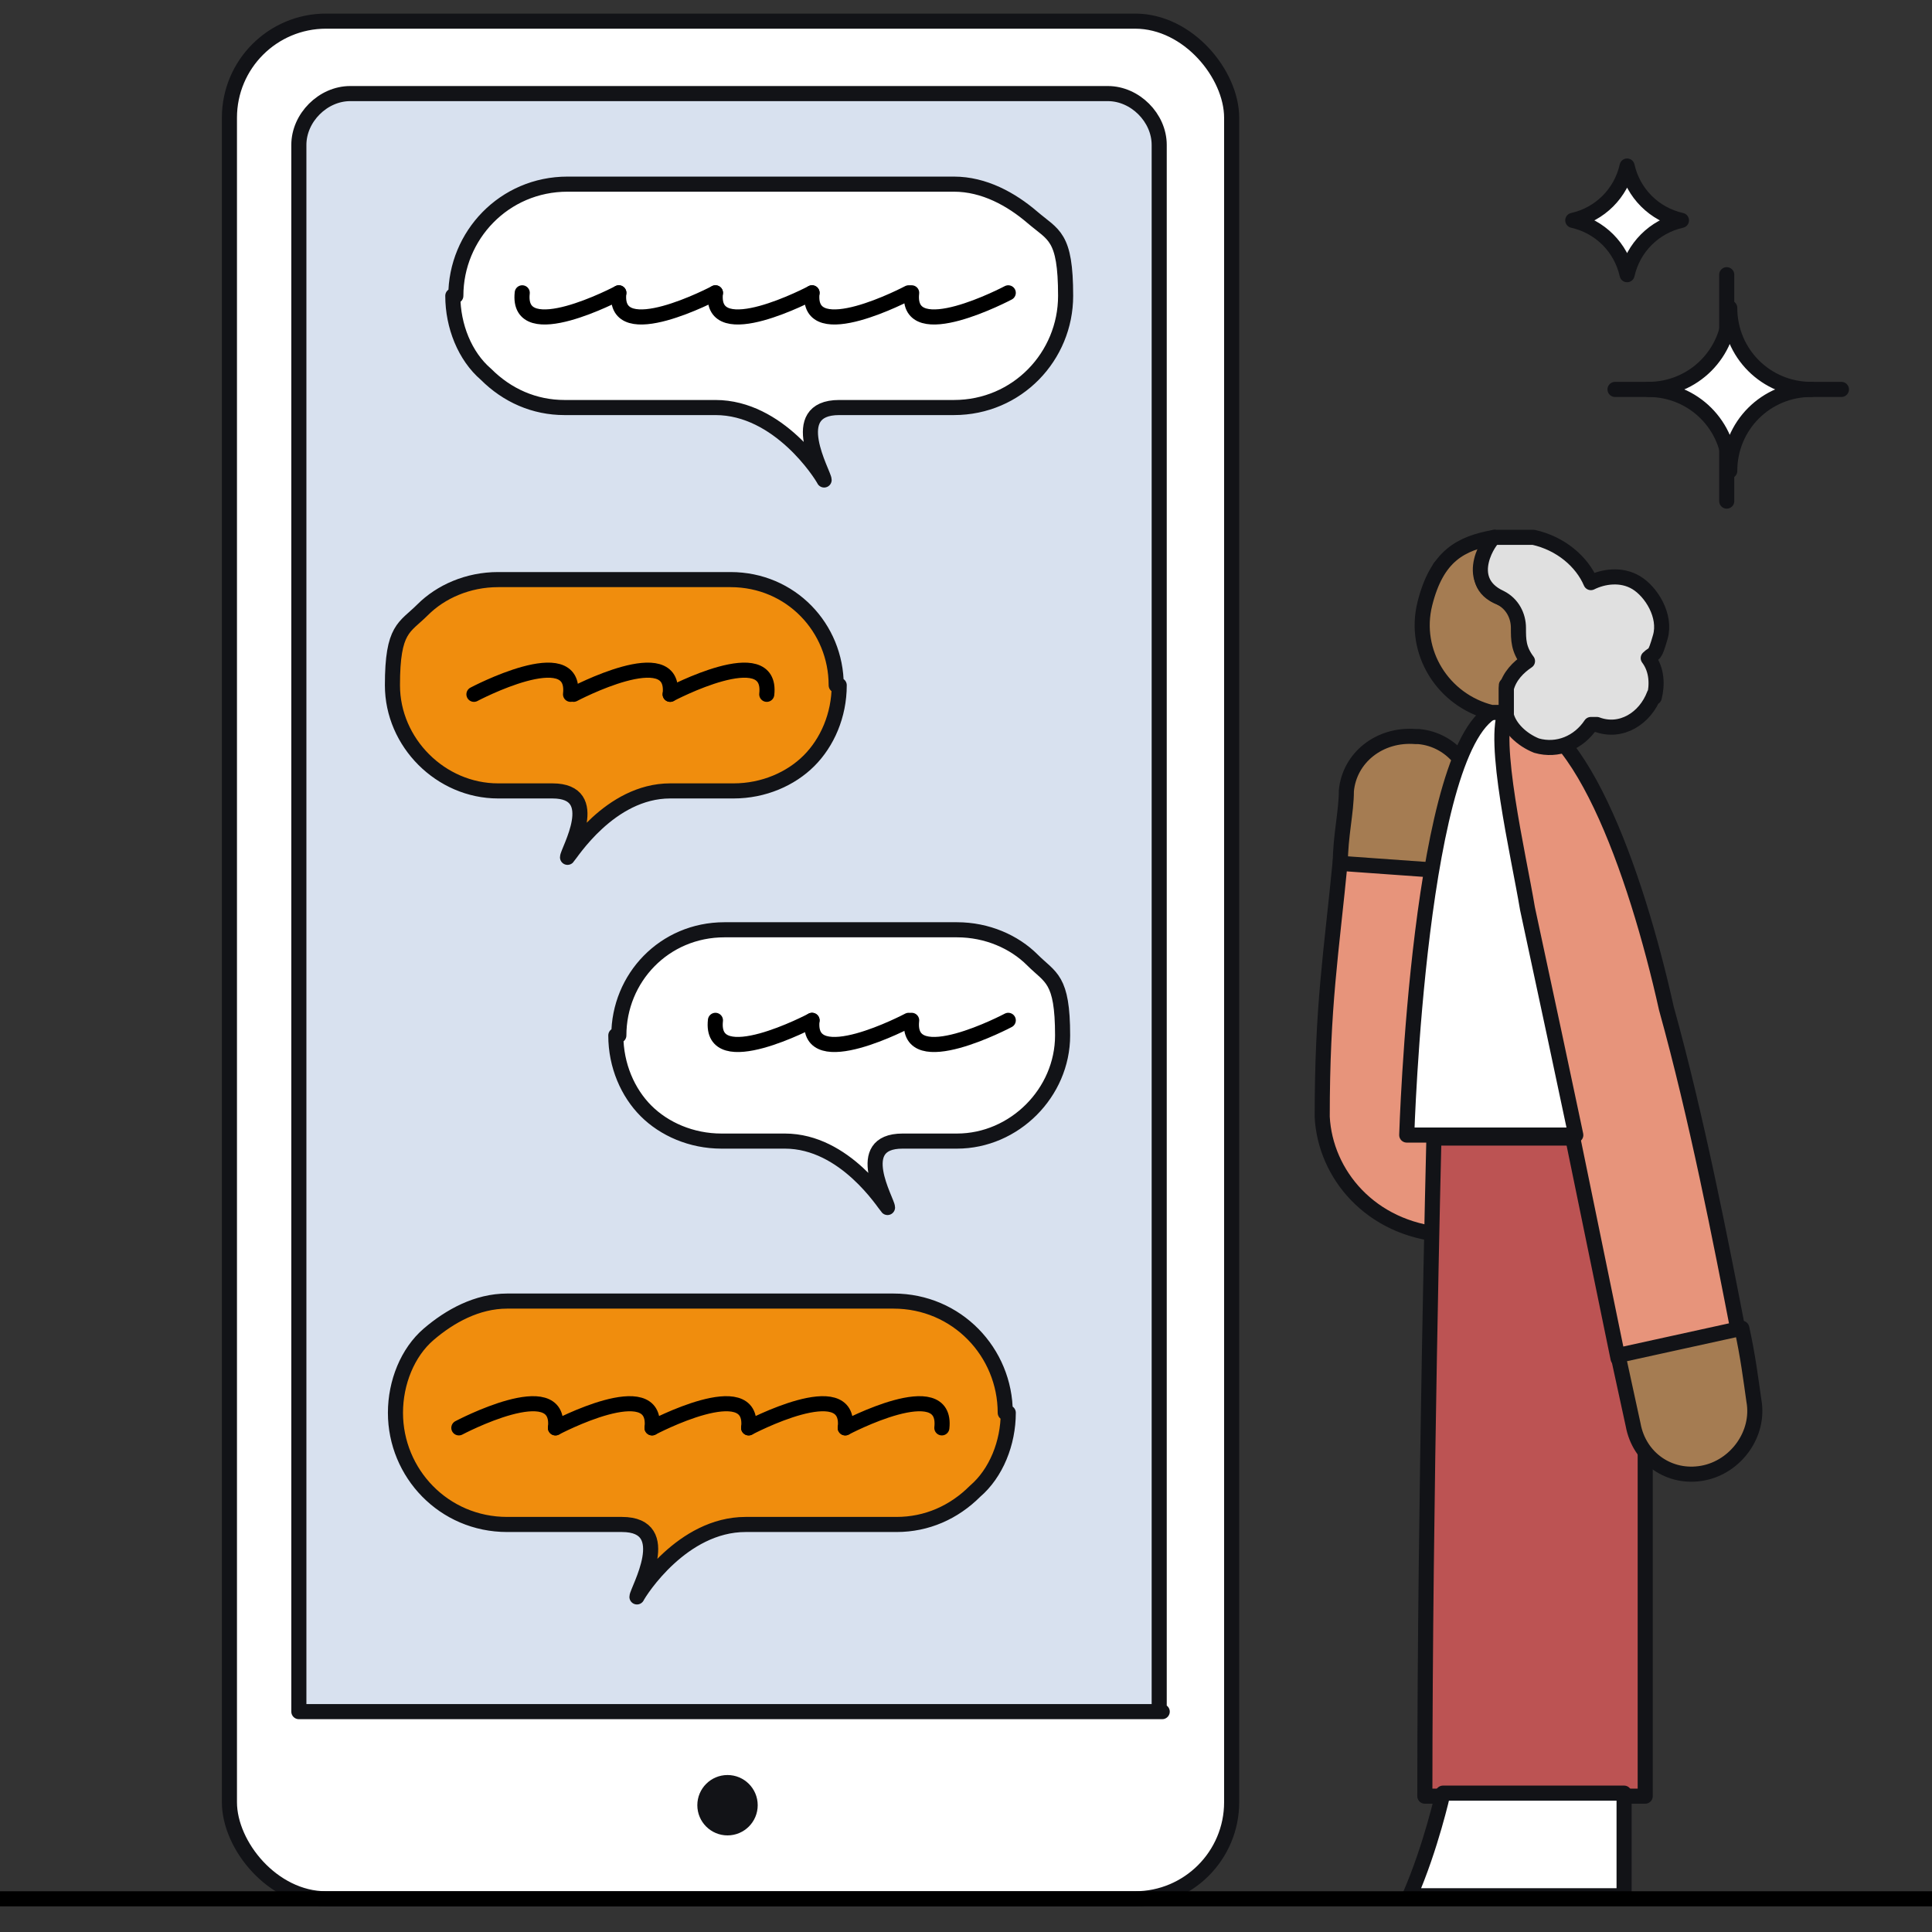
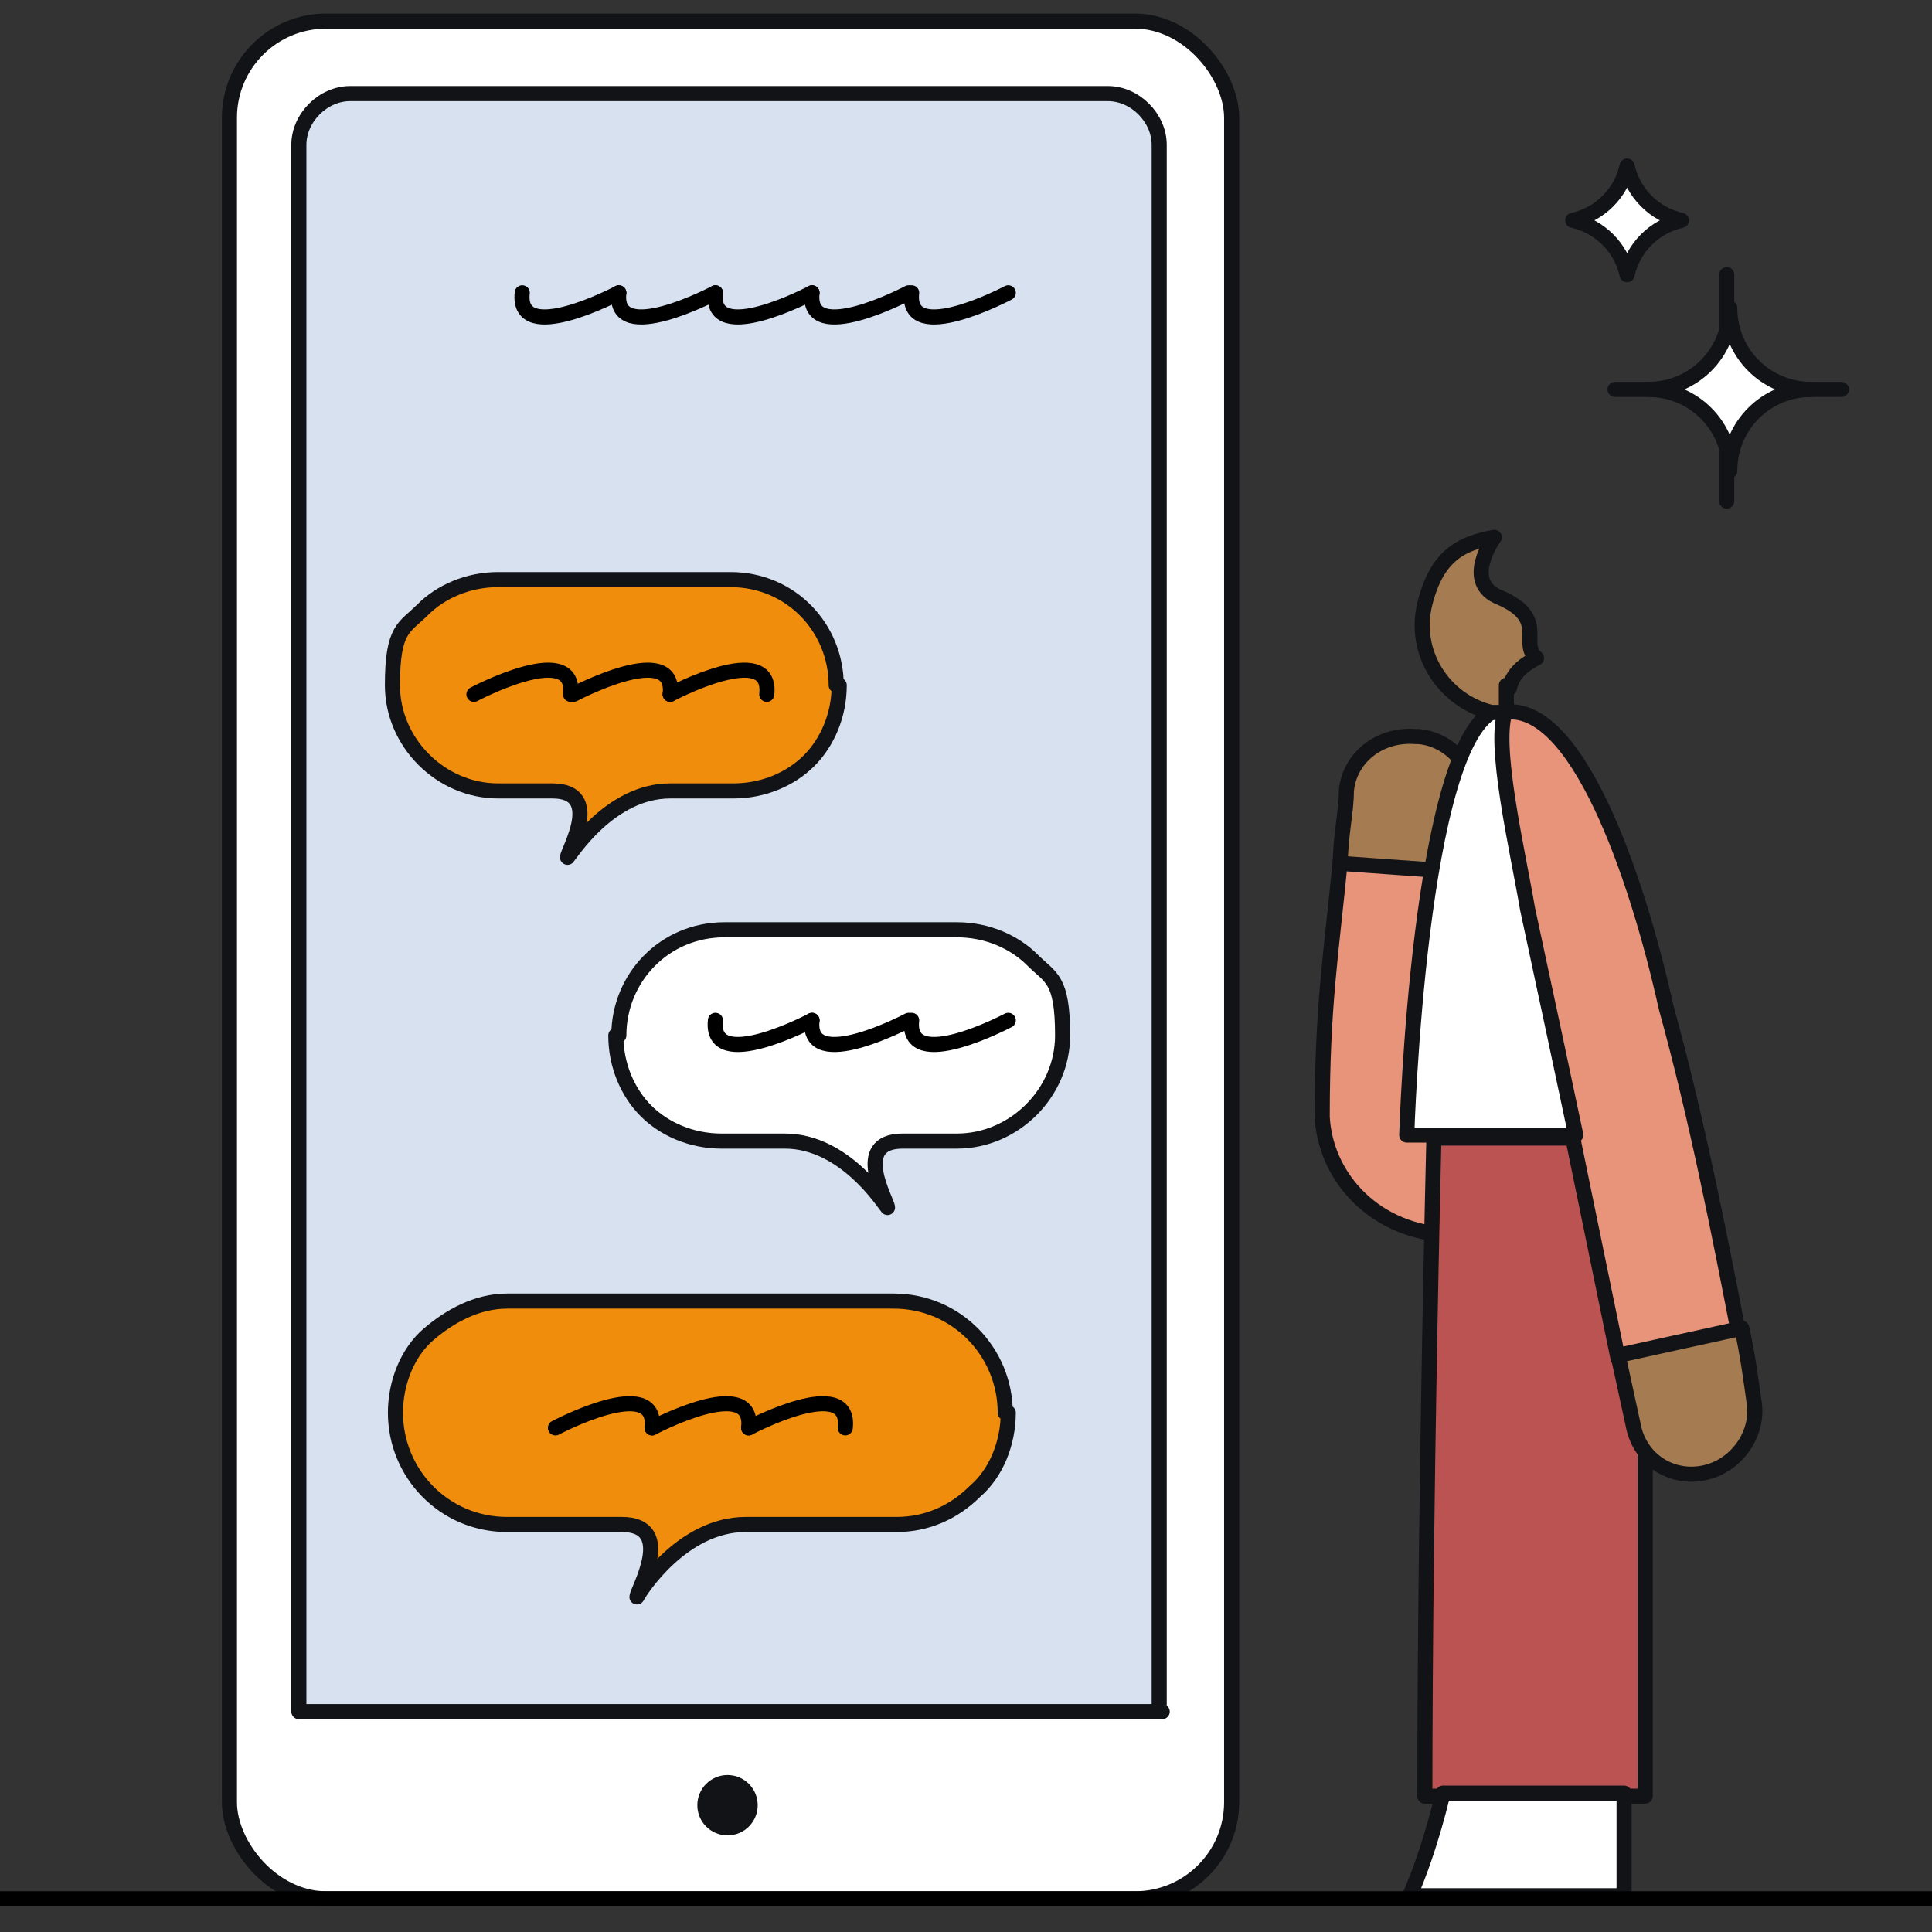
<svg xmlns="http://www.w3.org/2000/svg" id="Layer_1" version="1.1" viewBox="0 0 64 64">
  <rect x="0" y="0" width="64" height="64" fill="#333333" stroke="none" />
  <defs>
    <style>
      .st0 {
        fill: #e7947b;
      }

      .st0, .st1, .st2, .st3, .st4, .st5, .st6, .st7, .st8 {
        stroke-linecap: round;
        stroke-linejoin: round;
        stroke-width: .5px;
      }

      .st0, .st1, .st2, .st3, .st6, .st7, .st8 {
        stroke: #121317;
      }

      .st1 {
        fill: #bc5353;
      }

      .st2 {
        fill: #a57c52;
      }

      .st3 {
        fill: #d8e1ef;
      }

      .st9 {
        fill: #121317;
      }

      .st4 {
        stroke: #141519;
      }

      .st4, .st5 {
        fill: none;
      }

      .st5 {
        stroke: #000;
      }

      .st6 {
        fill: #fff;
      }

      .st7 {
        fill: #f08d0d;
      }

      .st8 {
        fill: #e0e0e0;
      }
    </style>
  </defs>
  <path class="st6" d="M55.7,7.3c-.9.2-1.6.9-1.8,1.8-.2-.9-.9-1.6-1.8-1.8.9-.2,1.6-.9,1.8-1.8.2.9.9,1.6,1.8,1.8Z" />
  <g>
    <line class="st6" x1="57.2" y1="9.1" x2="57.2" y2="16.6" />
    <line class="st6" x1="61" y1="12.9" x2="53.5" y2="12.9" />
    <path class="st6" d="M60,12.9c-1.5,0-2.7,1.2-2.7,2.7,0-1.5-1.2-2.7-2.7-2.7,1.5,0,2.7-1.2,2.7-2.7,0,1.5,1.2,2.7,2.7,2.7Z" />
  </g>
  <g>
    <g>
      <path class="st0" d="M47.8,40.9c-2.4-.2-3.9-2-4-3.9,0-3.7.3-5.4.6-8.5l4.2.3-.5,7.5-.2,3.4v1.2" />
      <path class="st2" d="M47,24.4c1.1.1,1.9,1.1,1.8,2.2l-.2,2.3-4.2-.3c0-.9.2-1.7.2-2.4.1-1.1,1.1-1.9,2.3-1.8Z" />
      <path class="st1" d="M47.5,37.7s-.3,12-.3,21.8h7.3v-21.8s-7,0-7,0Z" />
      <path class="st0" d="M57.7,44.1l-4.1.9-1.5-7.3-.7-3.3-.9-4.2c-.3-1.8-1.2-5.5-.7-6.6,0,0,0,0,0,0,2.4-.4,4.4,5.3,5.4,9.8,1,3.6,1.8,7.7,2.4,10.8Z" />
      <path class="st6" d="M52.1,37.6h-5.5s.4-13.2,3-14.1c0,0,.2,0,.3,0-.5,1,.4,4.8.7,6.6l.9,4.2.7,3.3Z" />
      <path class="st6" d="M47.8,59.4s-.4,1.8-1.1,3.4h7.1v-3.4s-6,0-6,0Z" />
      <path class="st2" d="M56.4,48.8c-1.1.2-2.1-.5-2.3-1.6l-.5-2.3,4.1-.9c.2.9.3,1.7.4,2.4.2,1.1-.6,2.2-1.7,2.4Z" />
    </g>
    <g>
      <line class="st4" x1="47.7" y1="18.8" x2="47.7" y2="18.8" />
      <path class="st2" d="M49.9,22.7c0,.3,0,.6,0,.9-.2,0-.4,0-.5,0-1.6-.4-2.6-2-2.2-3.6s1.2-2,2.3-2.2c0,0-1.1,1.5.2,2,1.6.7.6,1.5,1.2,2-.4.2-.8.5-.9,1Z" />
-       <path class="st8" d="M54.8,23c-.3.8-1.1,1.3-1.9,1,0,0-.1,0-.2,0-.4.6-1.1.9-1.8.7-.5-.2-.9-.6-1-1,0-.3,0-.6,0-.9.1-.4.4-.7.7-.9-.3-.4-.3-.7-.3-1.1s-.2-.8-.6-1,0,0,0,0c-1.3-.6-.3-2-.2-2h0c.4,0,.9,0,1.3,0,.9.2,1.6.8,1.9,1.5.4-.2,1-.3,1.5,0s1,1.1.8,1.8-.2.5-.4.7c.3.4.3.9.2,1.3Z" />
    </g>
  </g>
  <rect class="st6" x="7.6" y=".7" width="33.2" height="62.2" rx="3.2" ry="3.2" />
  <path class="st3" d="M38.4,56.7V4.8c0-.9-.8-1.7-1.7-1.7H11.6c-.9,0-1.7.8-1.7,1.7v51.9h28.6Z" />
  <path class="st6" d="M20.4,34.3c0,1,.4,1.9,1,2.5.6.6,1.5,1,2.5,1h2.1c2,0,3.3,2.1,3.4,2.2,0-.2-1.2-2.2.5-2.2h1.8c1.9,0,3.5-1.6,3.5-3.5s-.4-1.9-1-2.5-1.5-1-2.5-1h-7.7c-2,0-3.5,1.6-3.5,3.5Z" />
  <path class="st7" d="M33.4,46.8c0,1-.4,2-1.1,2.6-.7.7-1.6,1.1-2.6,1.1h-5c-2.1,0-3.5,2.2-3.6,2.4,0-.2,1.3-2.4-.5-2.4h-3.8c-2.1,0-3.7-1.7-3.7-3.7,0-1,.4-2,1.1-2.6s1.6-1.1,2.6-1.1h12.8c2.1,0,3.7,1.7,3.7,3.7Z" />
-   <path class="st6" d="M15,9.8c0,1,.4,2,1.1,2.6.7.7,1.6,1.1,2.6,1.1h5c2.1,0,3.5,2.2,3.6,2.4,0-.2-1.3-2.4.5-2.4h3.8c2.1,0,3.7-1.7,3.7-3.7s-.4-2-1.1-2.6-1.6-1.1-2.6-1.1h-12.8c-2.1,0-3.7,1.7-3.7,3.7Z" />
  <path class="st7" d="M27.8,22.7c0,1-.4,1.9-1,2.5-.6.6-1.5,1-2.5,1h-2.1c-2,0-3.3,2.1-3.4,2.2,0-.2,1.2-2.2-.5-2.2h-1.8c-1.9,0-3.5-1.6-3.5-3.5s.4-1.9,1-2.5,1.5-1,2.5-1h7.7c2,0,3.5,1.6,3.5,3.5Z" />
-   <path class="st5" d="M15.2,47.3s3.4-1.8,3.2,0" />
  <path class="st5" d="M18.4,47.3s3.4-1.8,3.2,0" />
  <path class="st5" d="M21.6,47.3s3.4-1.8,3.2,0" />
  <path class="st5" d="M24.8,47.3s3.4-1.8,3.2,0" />
-   <path class="st5" d="M28,47.3s3.4-1.8,3.2,0" />
  <path class="st5" d="M15.7,23s3.4-1.8,3.2,0" />
  <path class="st5" d="M19,23s3.4-1.8,3.2,0" />
  <path class="st5" d="M22.2,23s3.4-1.8,3.2,0" />
  <path class="st5" d="M33.4,33.8s-3.4,1.8-3.2,0" />
  <path class="st5" d="M30.1,33.8s-3.4,1.8-3.2,0" />
  <path class="st5" d="M26.9,33.8s-3.4,1.8-3.2,0" />
  <path class="st5" d="M33.4,9.7s-3.4,1.8-3.2,0" />
  <path class="st5" d="M30.1,9.7s-3.4,1.8-3.2,0" />
  <path class="st5" d="M26.9,9.7s-3.4,1.8-3.2,0" />
  <path class="st5" d="M23.7,9.7s-3.4,1.8-3.2,0" />
  <path class="st5" d="M20.5,9.7s-3.4,1.8-3.2,0" />
  <line class="st5" y1="62.9" x2="64" y2="62.9" />
  <circle class="st9" cx="24.1" cy="59.8" r="1" />
</svg>